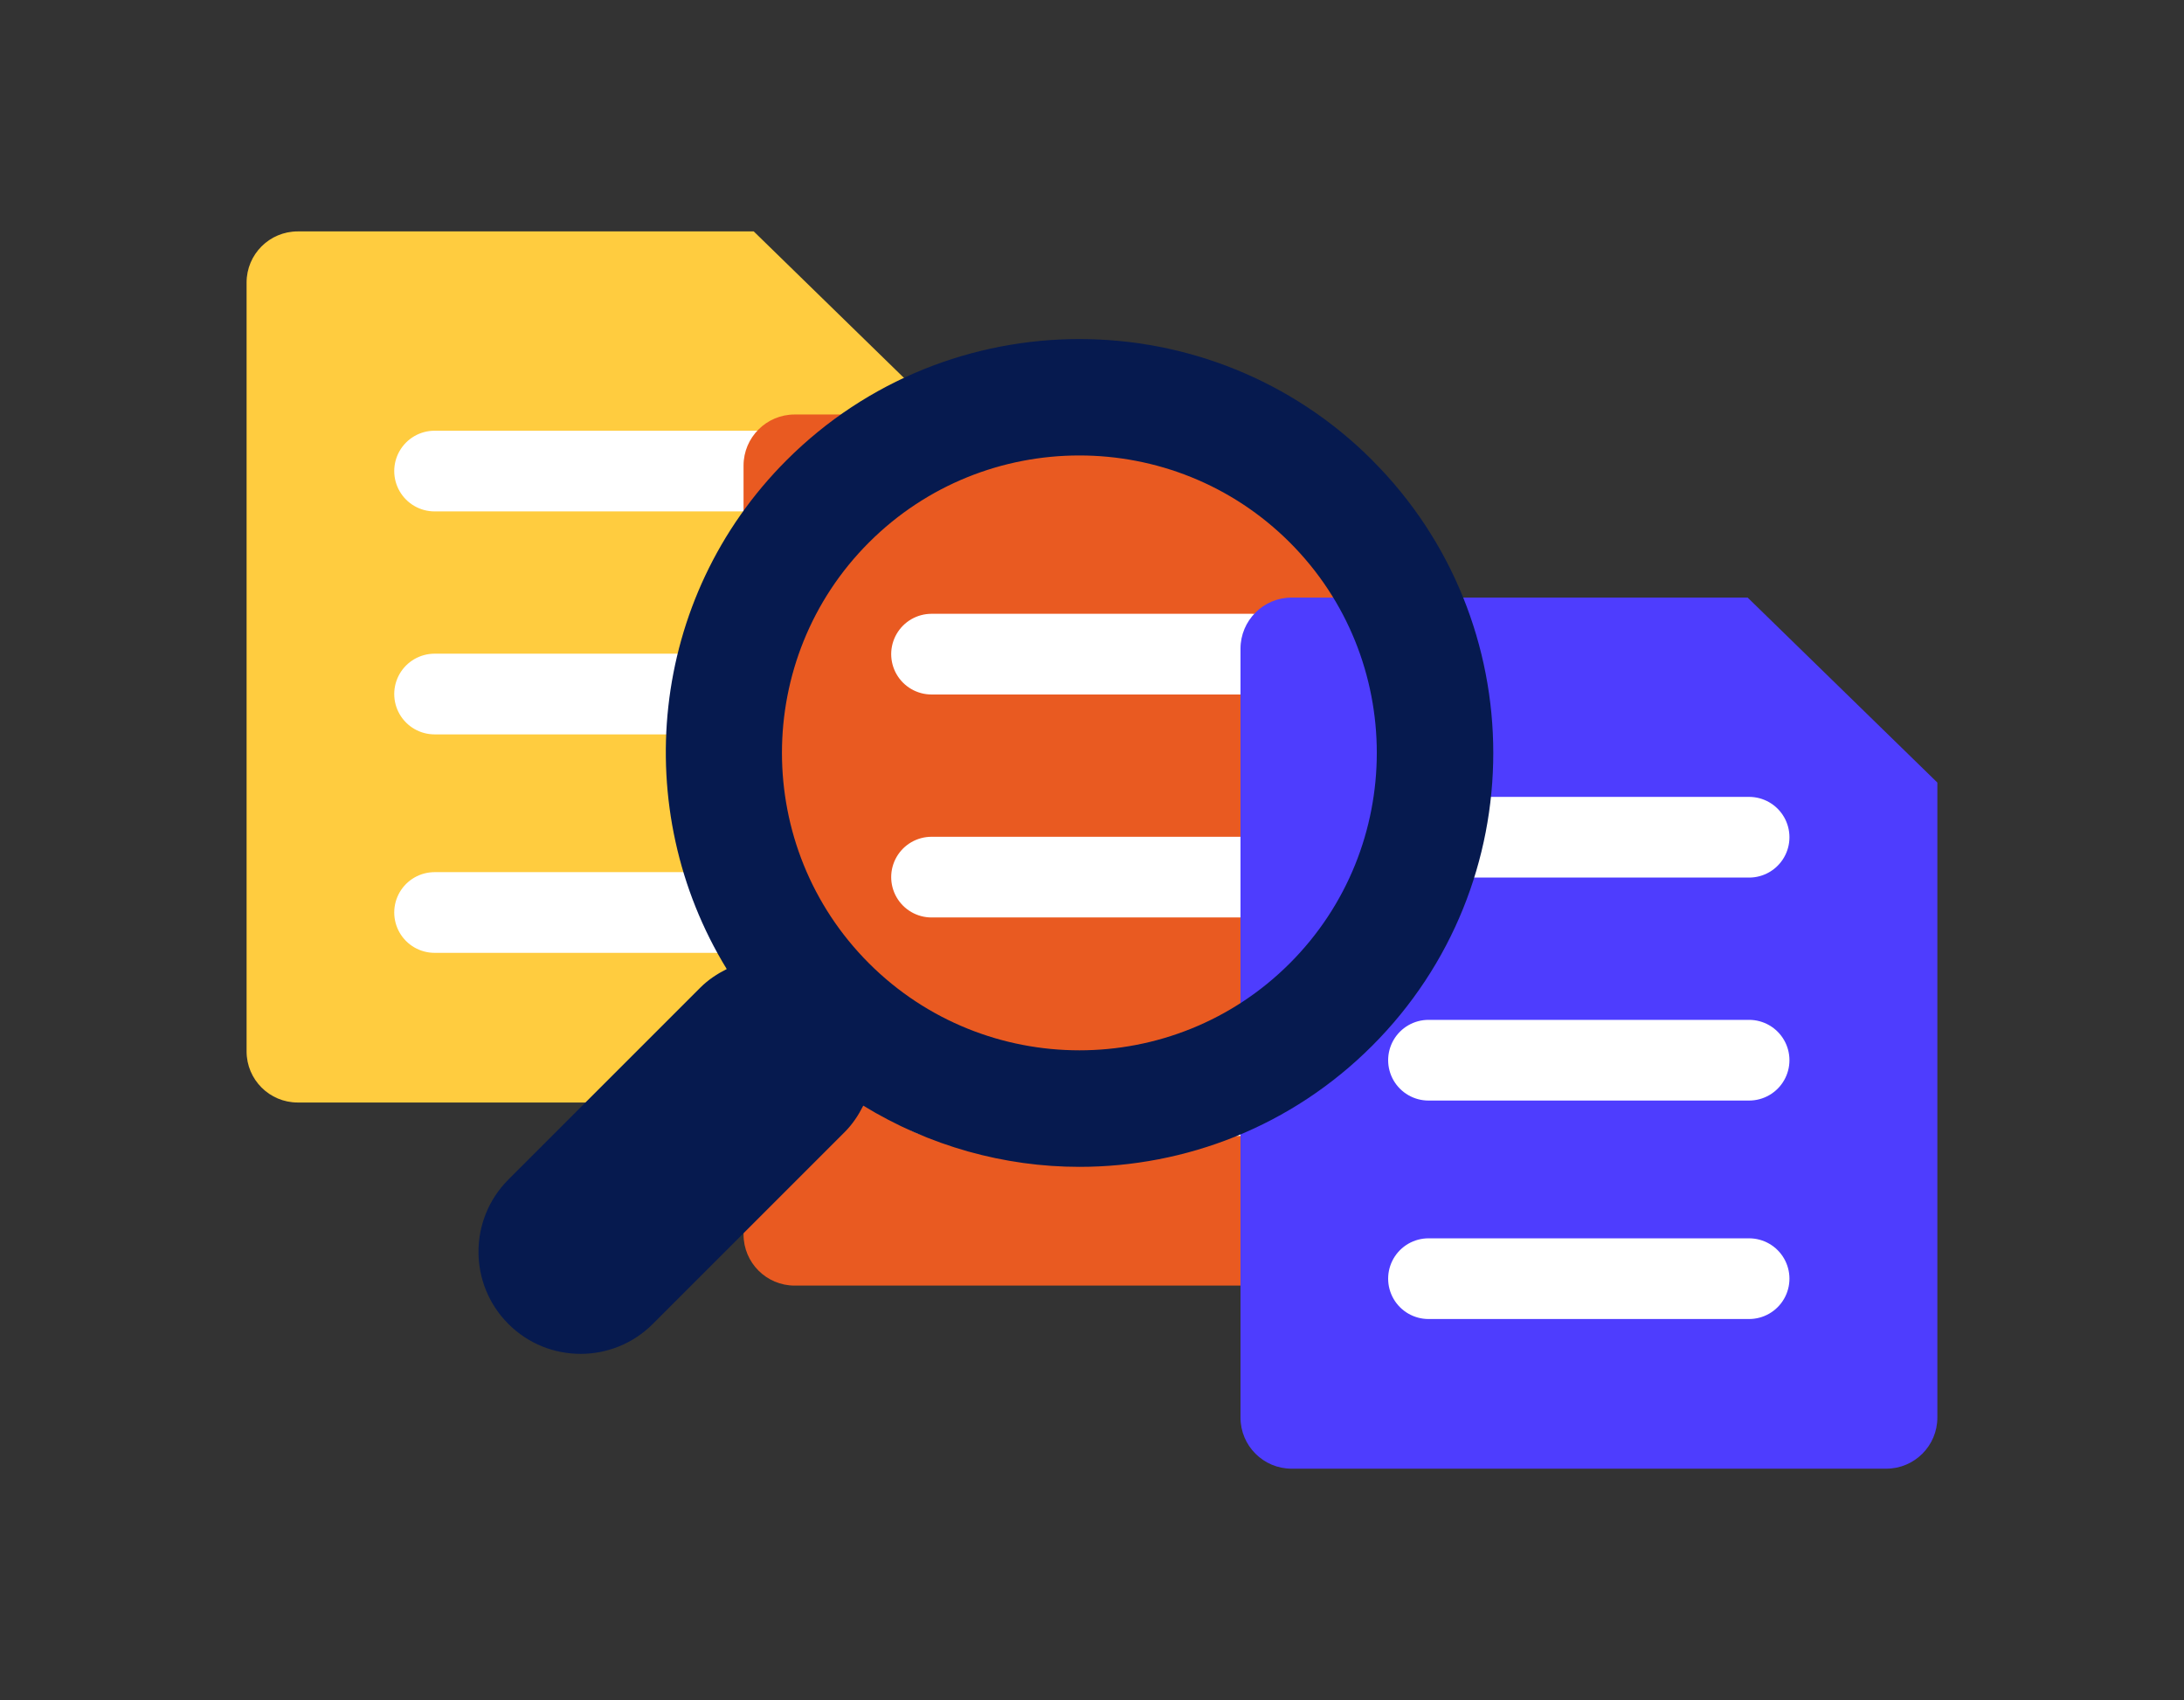
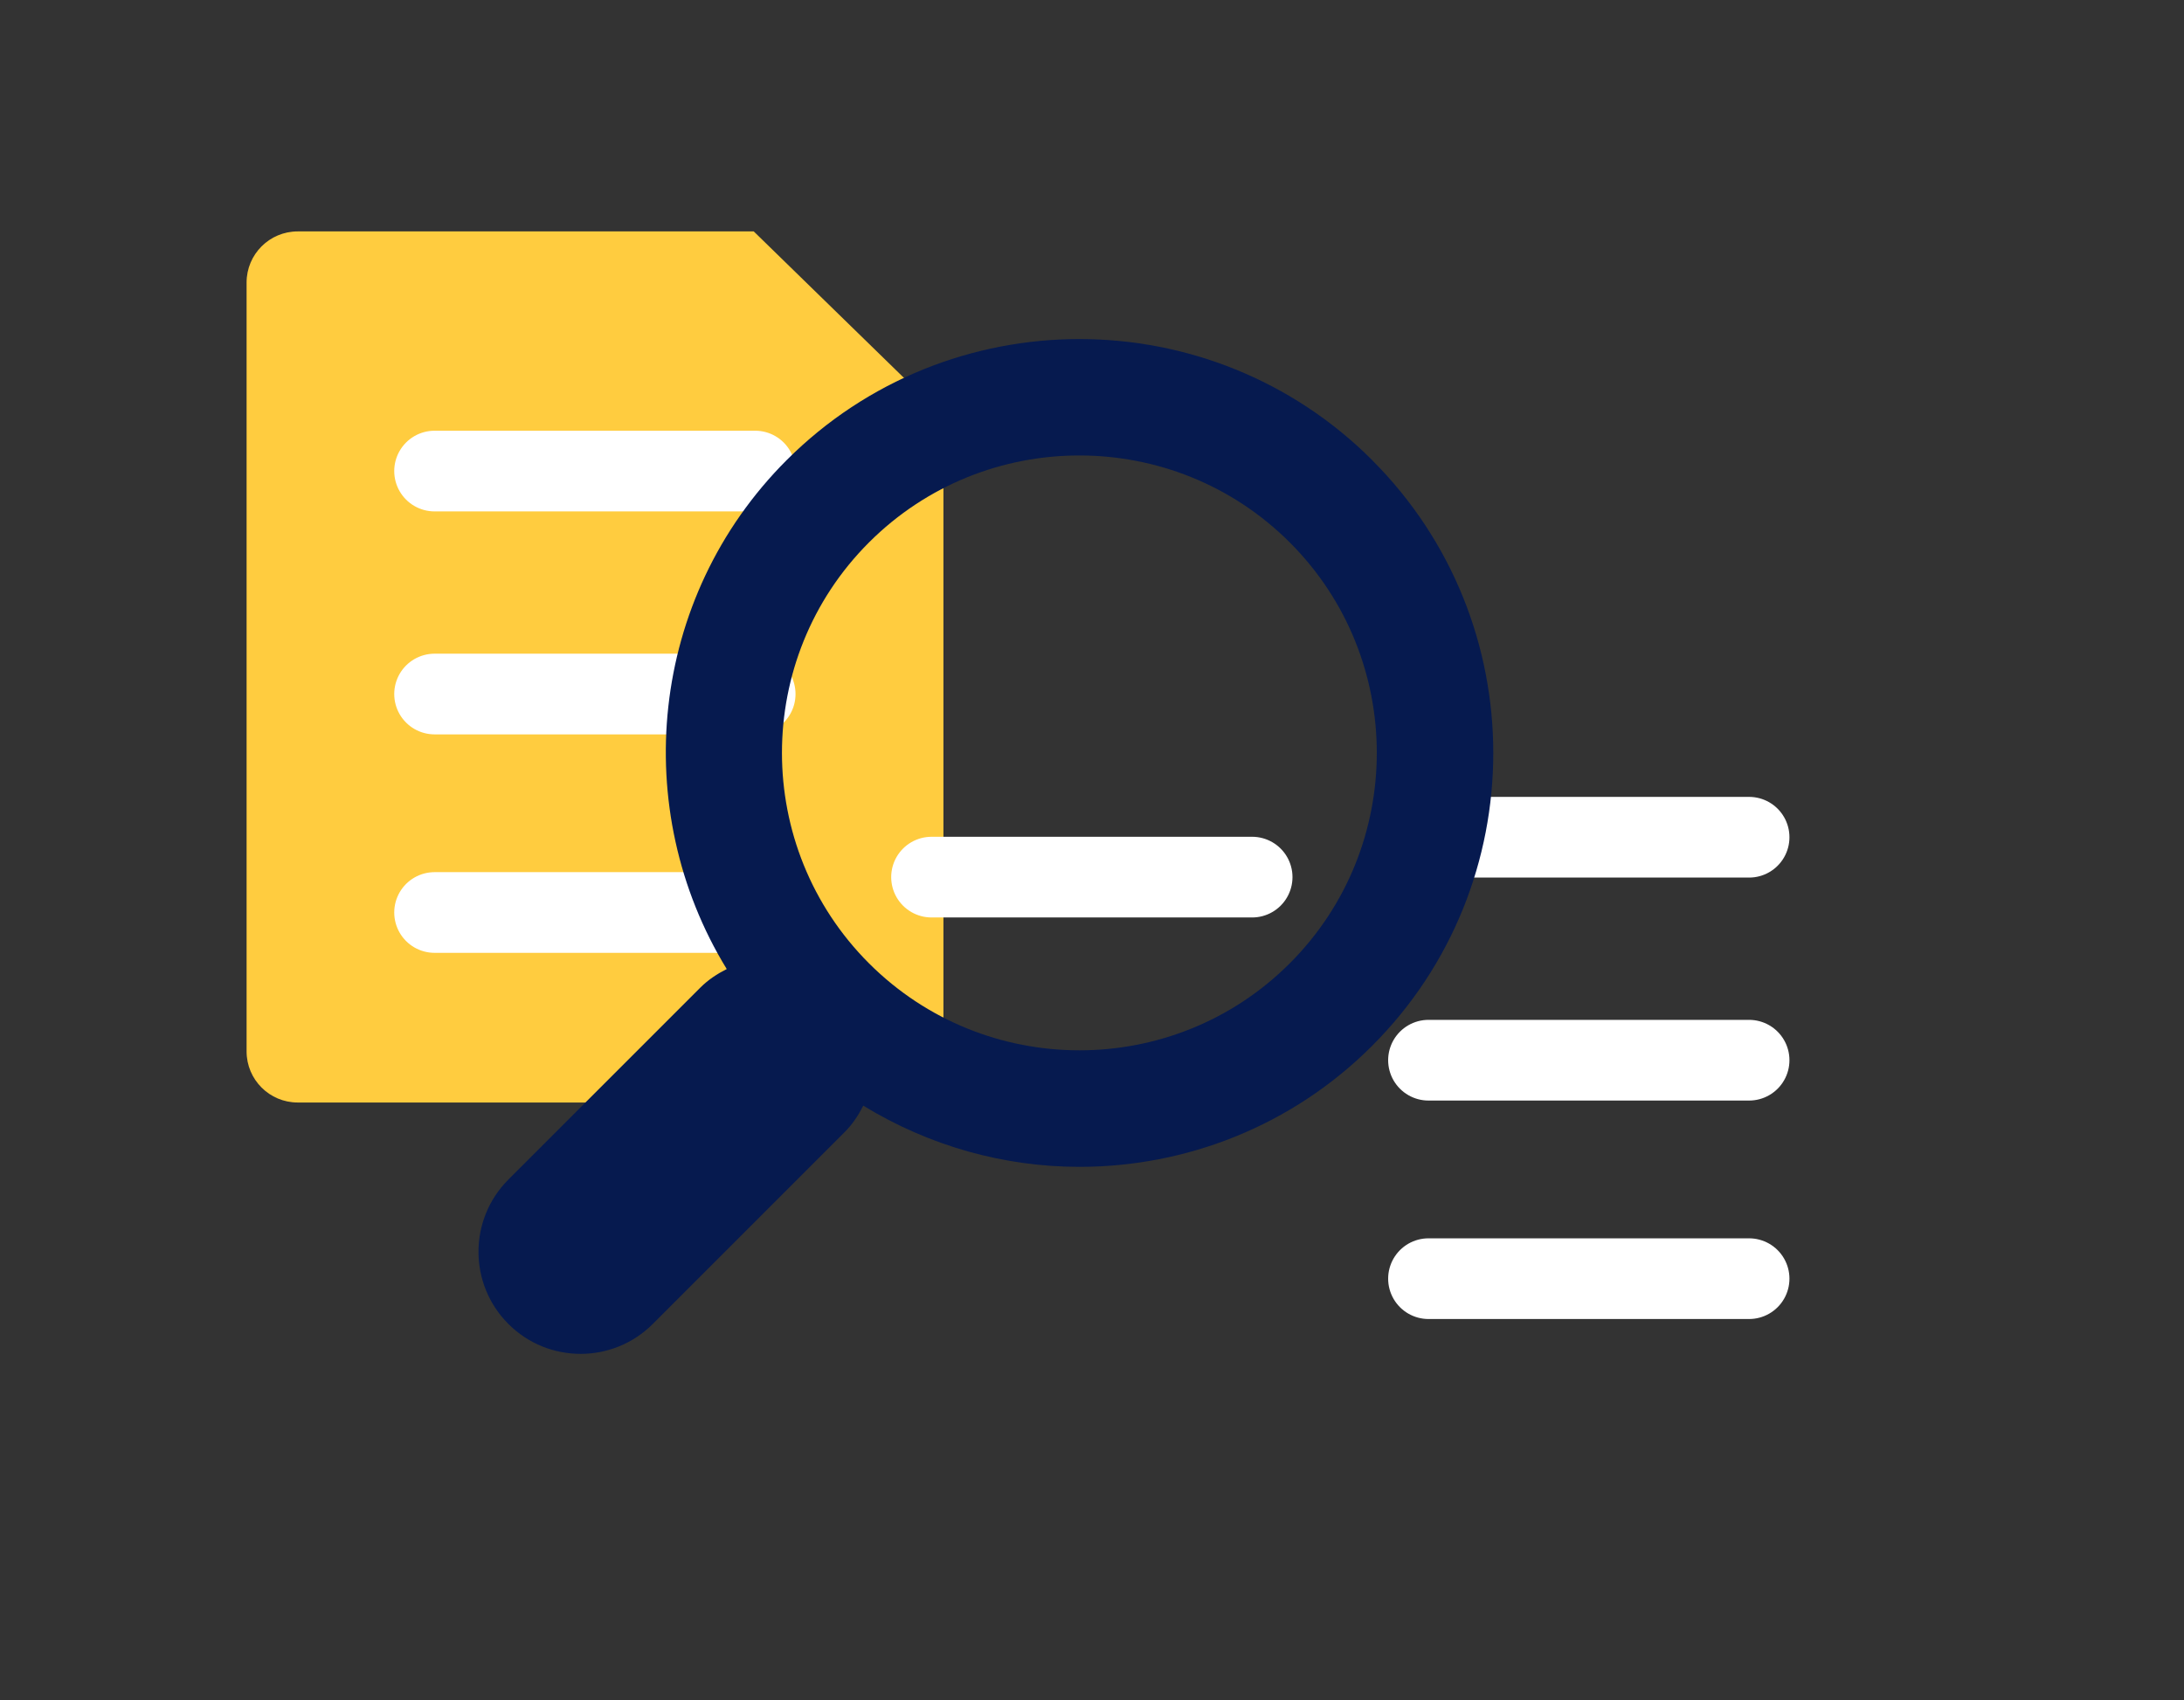
<svg xmlns="http://www.w3.org/2000/svg" id="Ebene_6" viewBox="0 0 334 260">
  <rect x="0" y="0" width="334" height="260" fill="#333333" stroke="none" />
  <defs>
    <style>
      .cls-1 {
        fill: #e95a21;
      }

      .cls-2 {
        fill: none;
        stroke: #fff;
        stroke-linecap: round;
        stroke-miterlimit: 10;
        stroke-width: 12.34px;
      }

      .cls-3 {
        fill: #ffcc3f;
      }

      .cls-4 {
        fill: #061a4f;
      }

      .cls-5 {
        fill: #4e3dfe;
      }
    </style>
  </defs>
  <g>
    <path class="cls-3" d="M136.47,168.61H45.53c-4.32,0-7.82-3.5-7.82-7.82V43.21c0-4.32,3.5-7.82,7.82-7.82h69.74l29.01,28.29v97.11c0,4.32-3.5,7.82-7.82,7.82Z" />
    <line class="cls-2" x1="66.46" y1="72.04" x2="115.49" y2="72.04" />
    <line class="cls-2" x1="66.46" y1="106.14" x2="115.49" y2="106.14" />
    <line class="cls-2" x1="66.46" y1="139.55" x2="115.49" y2="139.55" />
  </g>
  <g>
-     <path class="cls-1" d="M212.47,196.61h-90.94c-4.32,0-7.82-3.5-7.82-7.82v-117.58c0-4.32,3.5-7.82,7.82-7.82h69.74l29.01,28.29v97.11c0,4.32-3.5,7.82-7.82,7.82Z" />
-     <line class="cls-2" x1="142.46" y1="100.04" x2="191.49" y2="100.04" />
    <line class="cls-2" x1="142.46" y1="134.14" x2="191.49" y2="134.14" />
-     <line class="cls-2" x1="142.46" y1="167.55" x2="191.49" y2="167.55" />
  </g>
  <g>
-     <path class="cls-5" d="M288.47,224.61h-90.94c-4.32,0-7.82-3.5-7.82-7.82v-117.58c0-4.32,3.5-7.82,7.82-7.82h69.74l29.01,28.29v97.11c0,4.32-3.5,7.82-7.82,7.82Z" />
    <line class="cls-2" x1="218.46" y1="128.04" x2="267.49" y2="128.04" />
    <line class="cls-2" x1="218.46" y1="162.14" x2="267.49" y2="162.14" />
    <line class="cls-2" x1="218.46" y1="195.55" x2="267.49" y2="195.55" />
  </g>
  <path class="cls-4" d="M209.85,70.37c-24.69-24.69-64.86-24.69-89.55,0-21.09,21.09-24.1,53.44-9.16,77.83-1.45.73-2.83,1.63-4.04,2.84l-29.35,29.35c-6.1,6.1-6.1,15.99,0,22.09,3.05,3.05,7.05,4.57,11.04,4.57s7.99-1.52,11.04-4.57l29.35-29.35c1.21-1.21,2.11-2.59,2.84-4.04,10.11,6.19,21.57,9.36,33.06,9.36,16.22,0,32.43-6.17,44.77-18.52,24.69-24.69,24.69-64.86,0-89.55ZM197.25,147.32c-17.74,17.75-46.61,17.74-64.36,0-17.74-17.75-17.74-46.62,0-64.36,17.74-17.74,46.61-17.74,64.36,0,17.74,17.74,17.74,46.61,0,64.36Z" />
</svg>